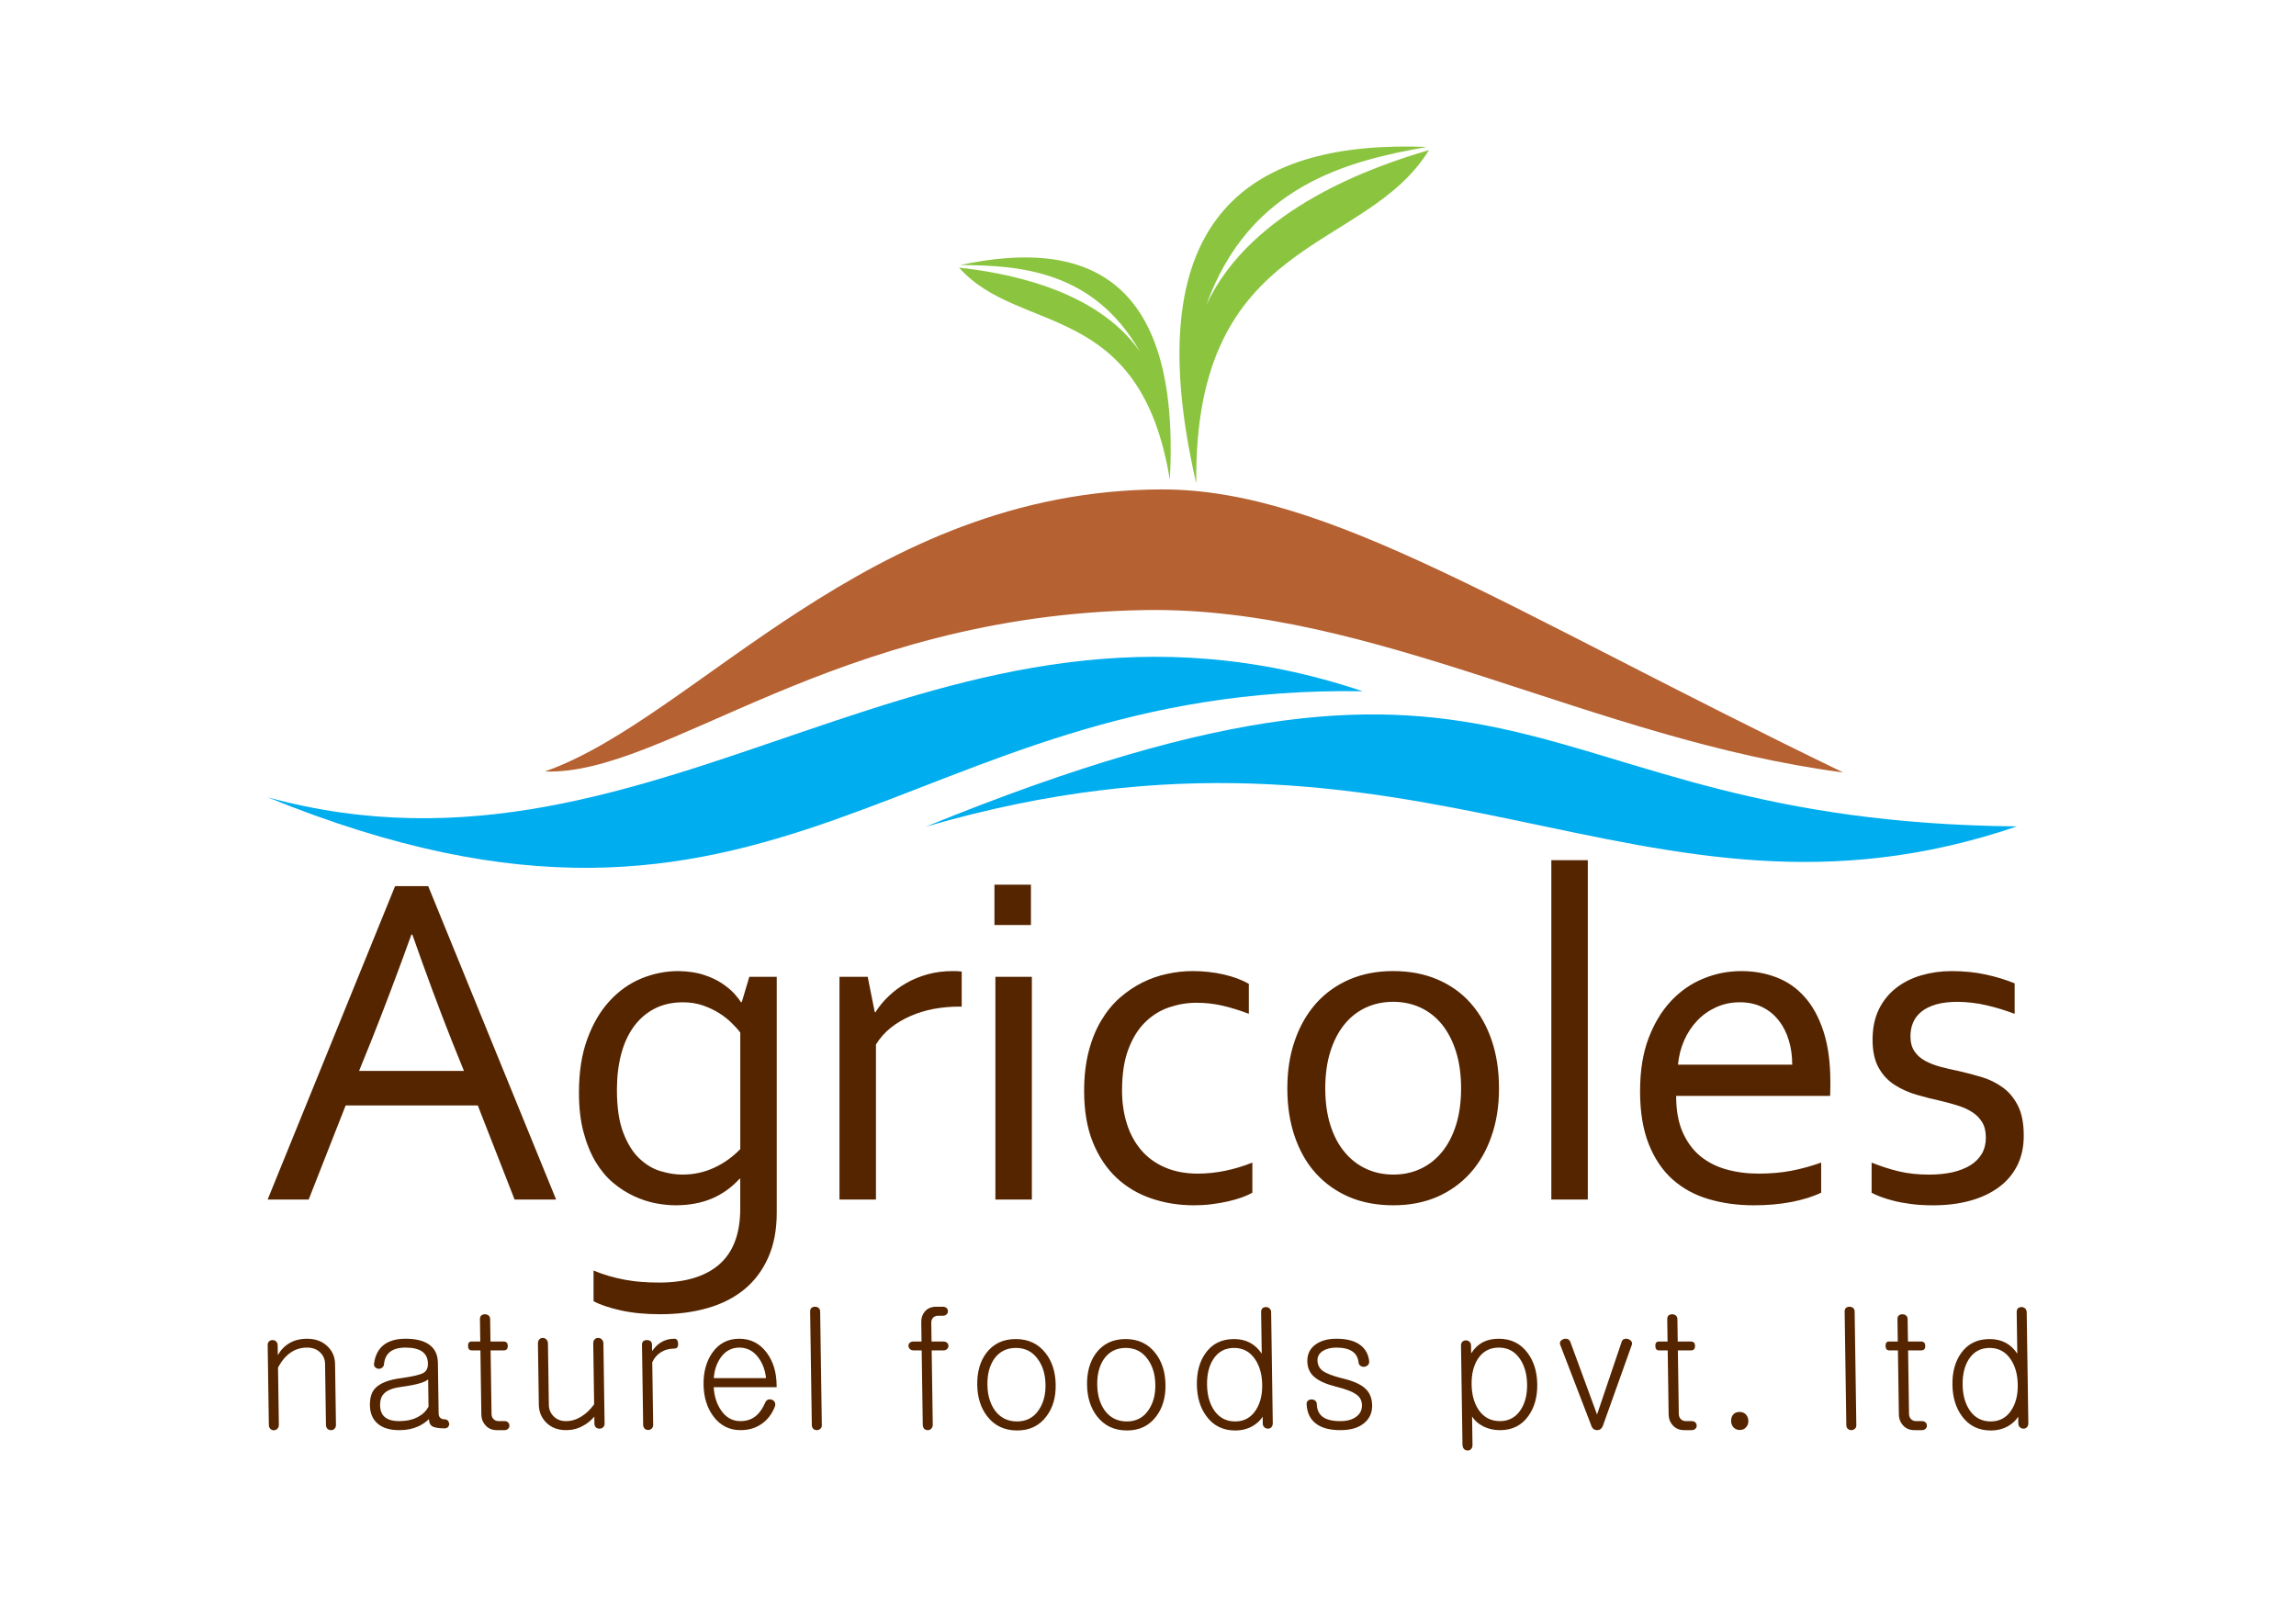
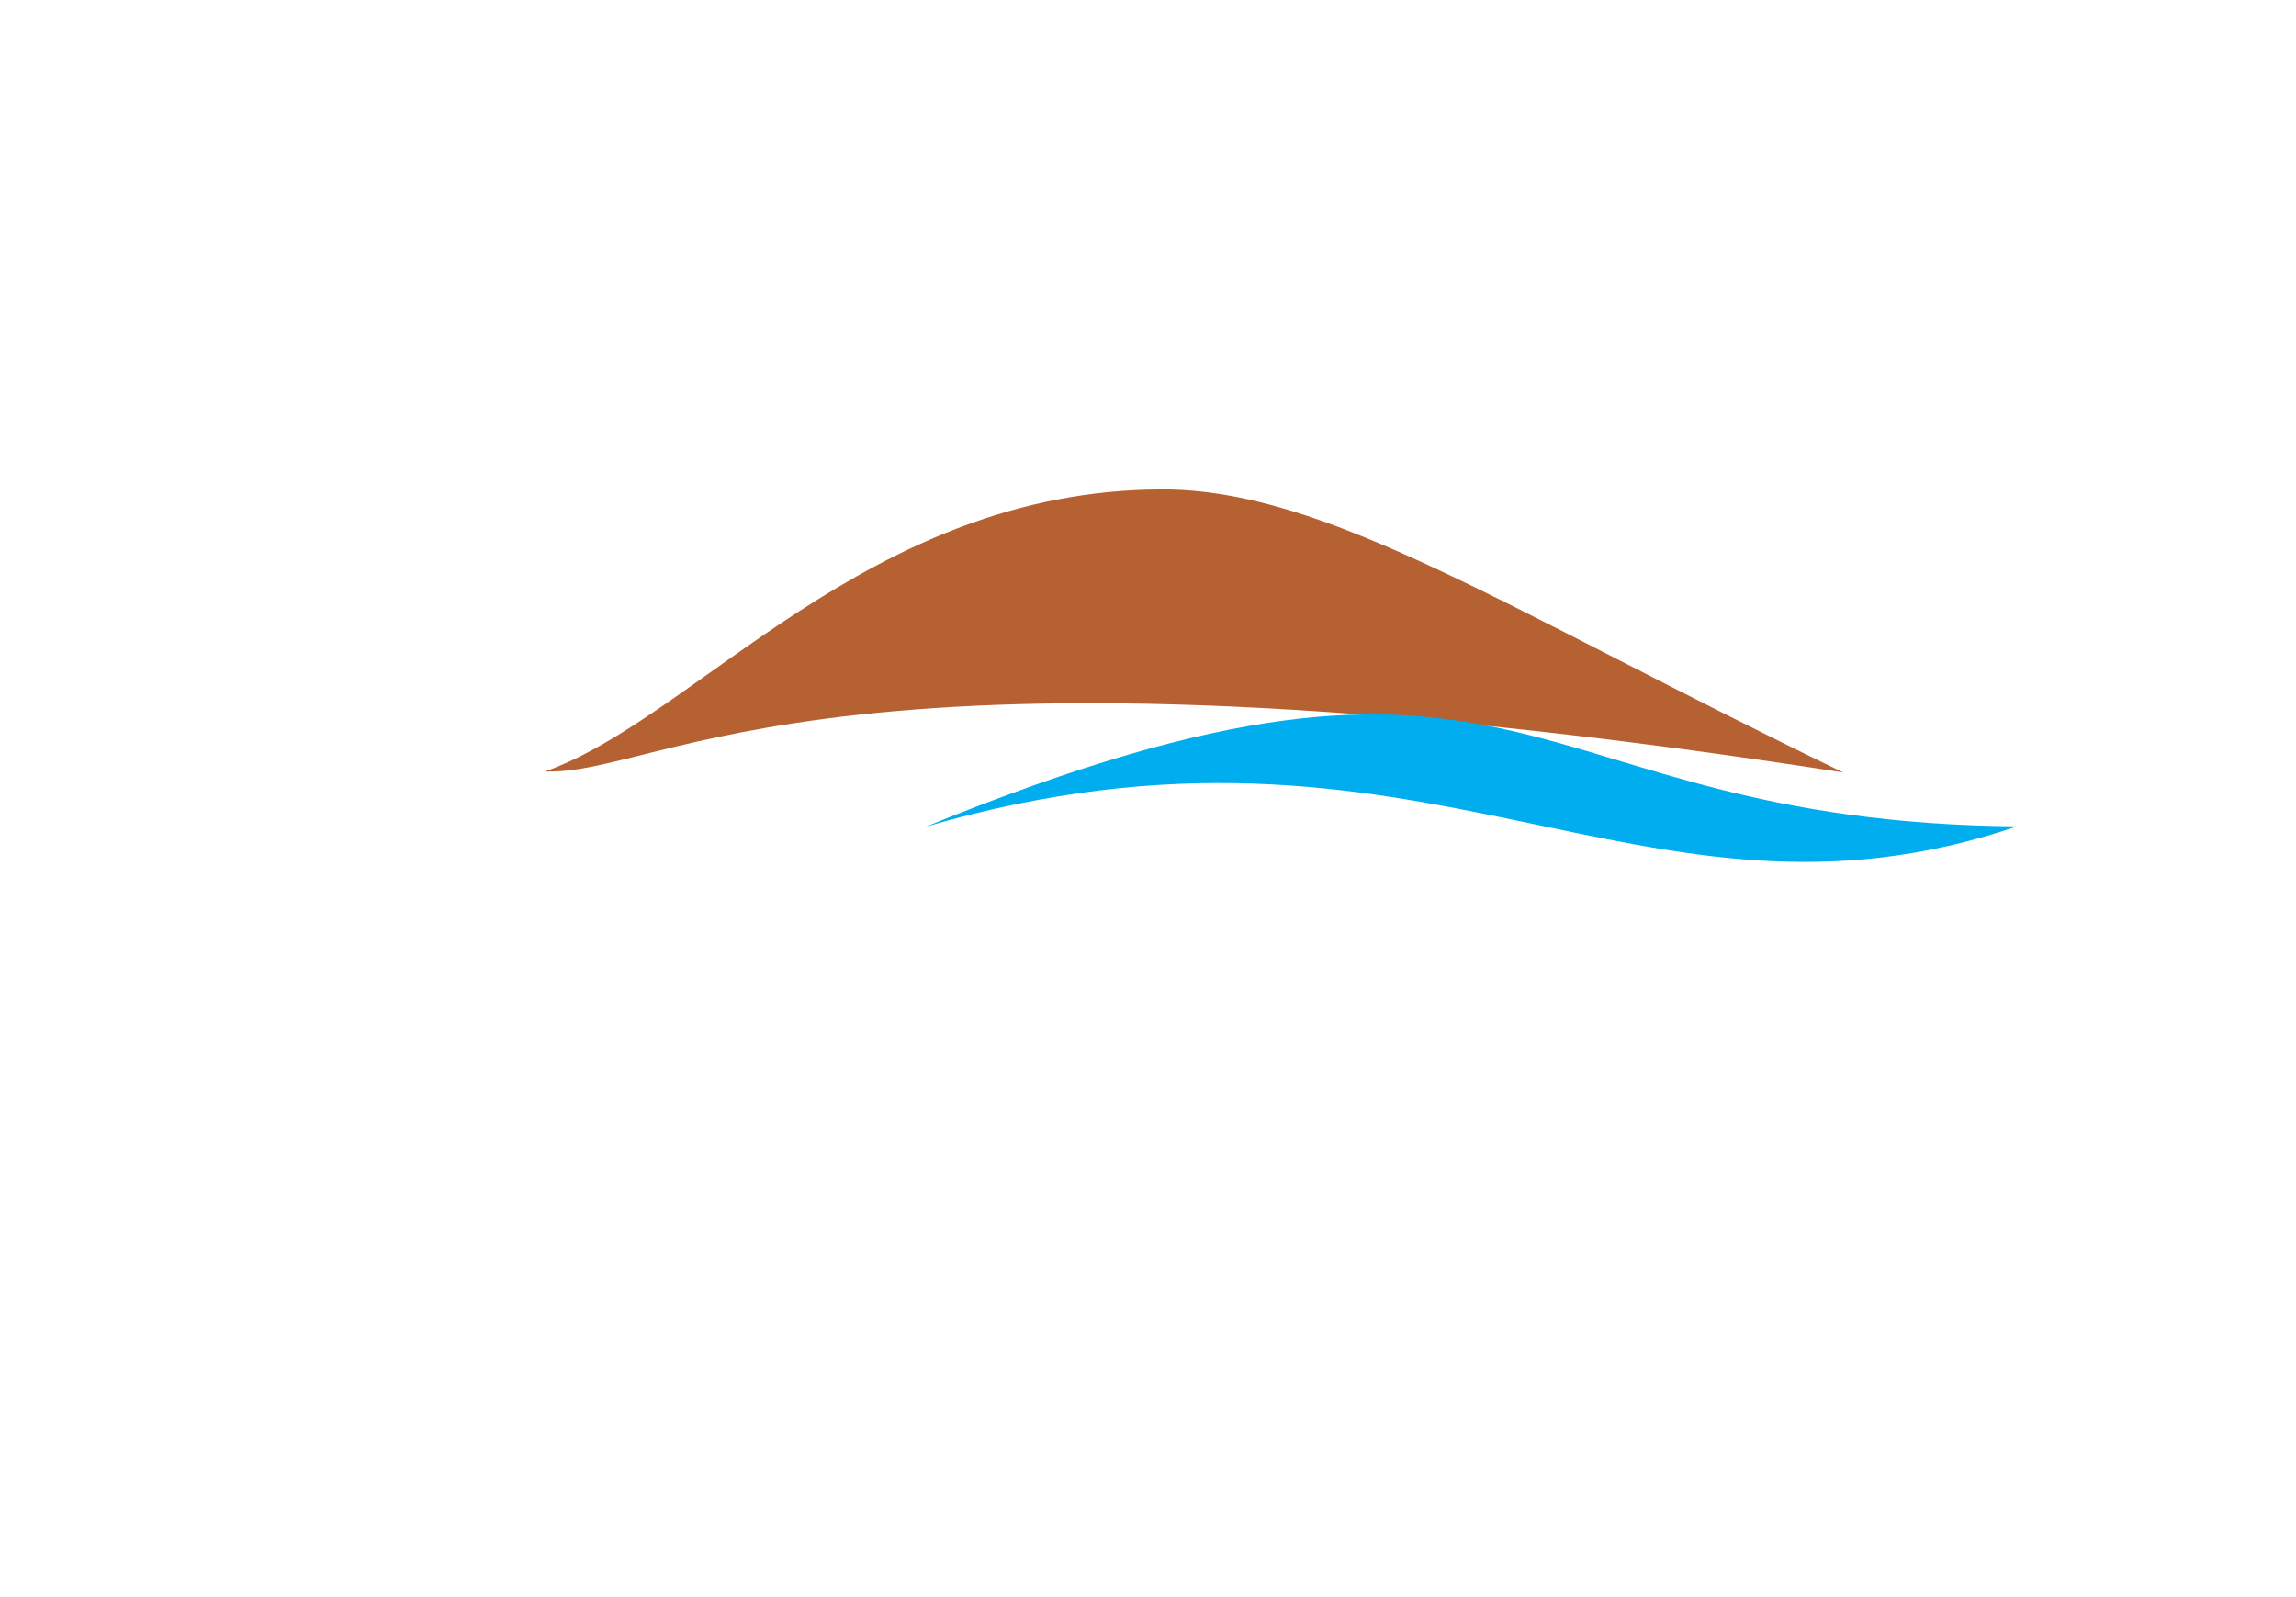
<svg xmlns="http://www.w3.org/2000/svg" version="1.1" id="Layer_1" x="0px" y="0px" width="230px" height="160px" viewBox="0 0 230 160" enable-background="new 0 0 230 160" xml:space="preserve">
  <g>
    <g>
-       <path fill-rule="evenodd" clip-rule="evenodd" fill="#B56132" d="M54.578,77.287c15.108-5.283,32.359-28.175,61.768-28.256    c16.586-0.045,34.496,12.022,68.295,28.353c-24.994-3.262-46.959-16.633-69.899-16.268C83.406,61.615,66.608,77.729,54.578,77.287    z" />
-       <path fill-rule="evenodd" clip-rule="evenodd" fill="#00ADEE" d="M26.811,79.875c51.428,20.932,63.472-11.39,109.691-10.625    C93.645,54.866,66.721,90.783,26.811,79.875z" />
+       <path fill-rule="evenodd" clip-rule="evenodd" fill="#B56132" d="M54.578,77.287c15.108-5.283,32.359-28.175,61.768-28.256    c16.586-0.045,34.496,12.022,68.295,28.353C83.406,61.615,66.608,77.729,54.578,77.287    z" />
      <path fill-rule="evenodd" clip-rule="evenodd" fill="#00ADEE" d="M92.73,82.822c61.496-25.061,58.748-0.499,109.318-0.034    C164.215,95.686,142.594,68.298,92.73,82.822z" />
      <g>
-         <path fill-rule="evenodd" clip-rule="evenodd" fill="#8BC53F" d="M142.947,14.72c-17.156-0.662-29.428,6.334-23.112,33.717     c-0.271-24.971,16.849-22.905,23.313-33.399c-5.259,1.535-17.75,5.732-22.295,15.492     C125.154,18.605,134.939,16.132,142.947,14.72z" />
-         <path fill-rule="evenodd" clip-rule="evenodd" fill="#8BC53F" d="M96.177,26.555c12.349-2.648,22.126,0.87,21.011,21.51     c-2.96-18.129-15.104-14.467-21.116-21.254c4.004,0.447,13.586,1.909,18.114,8.407C109.562,27.121,102.159,26.565,96.177,26.555z     " />
-       </g>
+         </g>
    </g>
-     <path fill="#552500" d="M26.814,134.761l0.117,7.982c0.002,0.17,0.054,0.304,0.151,0.4c0.1,0.096,0.218,0.146,0.358,0.146   c0.129-0.012,0.243-0.061,0.338-0.146c0.105-0.106,0.158-0.247,0.156-0.417l-0.084-5.717c0.363-0.688,0.794-1.194,1.29-1.525   c0.475-0.321,1.016-0.482,1.624-0.482c0.553,0,1,0.17,1.336,0.512c0.303,0.302,0.457,0.684,0.463,1.143l0.089,6.087   c0.002,0.159,0.054,0.294,0.151,0.4c0.1,0.085,0.218,0.128,0.358,0.128c0.129,0,0.243-0.043,0.338-0.128   c0.105-0.106,0.158-0.241,0.155-0.403l-0.089-6.089c-0.01-0.696-0.254-1.28-0.73-1.751c-0.523-0.523-1.214-0.786-2.08-0.786   c-0.672,0-1.259,0.146-1.756,0.436c-0.479,0.279-0.867,0.679-1.169,1.206l-0.015-0.998c-0.002-0.158-0.059-0.287-0.167-0.384   c-0.097-0.085-0.213-0.128-0.342-0.128c-0.14,0-0.257,0.043-0.354,0.128C26.859,134.471,26.812,134.6,26.814,134.761   L26.814,134.761z M42.928,140.924c-0.24,0.438-0.591,0.781-1.059,1.027c-0.519,0.277-1.147,0.417-1.885,0.417   c-0.652,0-1.134-0.14-1.447-0.417c-0.3-0.258-0.454-0.649-0.461-1.173c-0.008-0.546,0.145-0.959,0.461-1.235   c0.327-0.302,0.889-0.505,1.687-0.611c0.802-0.107,1.428-0.23,1.886-0.37c0.371-0.118,0.632-0.241,0.778-0.37L42.928,140.924   L42.928,140.924z M40.634,134.114c-0.899,0-1.62,0.196-2.162,0.595c-0.55,0.419-0.883,1.041-1,1.865   c-0.031,0.162,0.004,0.291,0.102,0.387c0.089,0.096,0.197,0.15,0.326,0.162c0.143,0.011,0.26-0.022,0.355-0.096   c0.119-0.077,0.187-0.184,0.207-0.321c0.047-0.537,0.227-0.942,0.543-1.222c0.357-0.321,0.9-0.482,1.626-0.482   c0.748,0,1.312,0.14,1.688,0.416c0.357,0.266,0.539,0.66,0.546,1.184c0.007,0.461-0.15,0.776-0.469,0.946   c-0.329,0.181-1.063,0.353-2.204,0.513c-1.291,0.161-2.179,0.521-2.664,1.076c-0.326,0.387-0.482,0.935-0.472,1.642   c0.012,0.784,0.262,1.39,0.75,1.817c0.5,0.451,1.231,0.676,2.193,0.676c0.707,0,1.336-0.123,1.888-0.372   c0.406-0.184,0.767-0.431,1.083-0.739c0.005,0.331,0.104,0.566,0.298,0.707c0.237,0.15,0.661,0.225,1.271,0.225   c0.151,0,0.268-0.05,0.352-0.146c0.073-0.088,0.109-0.188,0.108-0.308c-0.013-0.128-0.058-0.234-0.134-0.322   c-0.086-0.086-0.194-0.129-0.322-0.129c-0.192,0-0.343-0.056-0.452-0.162c-0.097-0.096-0.148-0.232-0.151-0.416l-0.075-5.087   c-0.012-0.847-0.331-1.472-0.959-1.88C42.357,134.289,41.598,134.114,40.634,134.114L40.634,134.114z M48.079,132.148l0.033,2.245   h-0.866c-0.244,0-0.365,0.146-0.361,0.436c0.004,0.302,0.13,0.452,0.374,0.452h0.866l0.094,6.435   c0.006,0.416,0.14,0.771,0.402,1.058c0.282,0.332,0.67,0.498,1.164,0.498h0.754c0.15,0,0.273-0.049,0.368-0.145   c0.083-0.088,0.126-0.189,0.124-0.307c-0.002-0.129-0.047-0.236-0.133-0.324c-0.097-0.084-0.218-0.128-0.369-0.128h-0.575   c-0.236,0-0.418-0.08-0.549-0.241c-0.108-0.129-0.163-0.288-0.166-0.48l-0.093-6.365h1.31c0.276,0,0.414-0.15,0.41-0.452   c-0.004-0.29-0.146-0.436-0.423-0.436h-1.31l-0.033-2.245c-0.002-0.161-0.059-0.284-0.167-0.372   c-0.097-0.073-0.218-0.112-0.357-0.112s-0.257,0.039-0.354,0.112C48.124,131.864,48.076,131.987,48.079,132.148L48.079,132.148z    M60.564,142.625l-0.118-8.031c-0.002-0.182-0.059-0.32-0.167-0.417c-0.097-0.096-0.219-0.146-0.358-0.146s-0.257,0.05-0.354,0.146   c-0.095,0.097-0.142,0.235-0.139,0.417l0.089,6.089c-0.387,0.534-0.812,0.94-1.276,1.22c-0.486,0.31-1.001,0.466-1.544,0.466   c-0.531,0-0.956-0.173-1.271-0.516c-0.292-0.31-0.44-0.685-0.446-1.124l-0.09-6.135c-0.002-0.182-0.06-0.32-0.168-0.417   c-0.097-0.096-0.213-0.146-0.342-0.146c-0.14,0-0.257,0.05-0.354,0.146c-0.095,0.097-0.142,0.235-0.139,0.417l0.089,6.139   c0.01,0.676,0.244,1.254,0.697,1.736c0.512,0.535,1.187,0.803,2.031,0.803c0.608,0,1.166-0.139,1.674-0.422   c0.435-0.225,0.82-0.533,1.157-0.929l0.01,0.704c0.002,0.151,0.053,0.274,0.15,0.371c0.1,0.084,0.218,0.128,0.358,0.128   c0.14,0,0.259-0.044,0.354-0.128C60.514,142.899,60.567,142.776,60.564,142.625L60.564,142.625z M64.311,134.695l0.117,8.034   c0.002,0.165,0.054,0.296,0.151,0.395c0.1,0.088,0.218,0.132,0.358,0.132c0.129,0,0.243-0.044,0.338-0.132   c0.105-0.099,0.159-0.229,0.156-0.395l-0.092-6.251c0.186-0.416,0.46-0.742,0.821-0.979c0.402-0.266,0.866-0.399,1.39-0.399   c0.268,0,0.395-0.167,0.379-0.501c-0.016-0.324-0.142-0.485-0.377-0.485c-0.513,0-0.971,0.128-1.376,0.389   c-0.307,0.192-0.59,0.478-0.853,0.85l-0.01-0.657c-0.002-0.15-0.059-0.27-0.167-0.354c-0.097-0.063-0.212-0.096-0.341-0.096   c-0.14,0-0.257,0.037-0.354,0.111C64.356,134.443,64.309,134.555,64.311,134.695L64.311,134.695z M76.636,140.551   c-0.249,0.557-0.537,0.976-0.864,1.256c-0.422,0.375-0.957,0.562-1.598,0.562c-0.811,0-1.466-0.37-1.956-1.107   c-0.428-0.622-0.667-1.387-0.725-2.296h6.306l-0.004-0.258c-0.018-1.253-0.343-2.313-0.978-3.18   c-0.696-0.941-1.618-1.413-2.764-1.413c-1.143,0-2.046,0.472-2.706,1.413c-0.599,0.869-0.887,1.93-0.869,3.182   c0.018,1.242,0.337,2.291,0.961,3.149c0.688,0.942,1.605,1.413,2.748,1.413c0.813,0,1.515-0.207,2.109-0.627   c0.583-0.397,1.024-0.971,1.323-1.724c0.061-0.159,0.059-0.31-0.007-0.449c-0.056-0.118-0.148-0.197-0.277-0.241   c-0.138-0.055-0.272-0.061-0.4-0.017C76.796,140.277,76.697,140.389,76.636,140.551L76.636,140.551z M71.505,138.061   c0.055-0.779,0.275-1.453,0.661-2.018c0.475-0.693,1.106-1.041,1.9-1.041c0.795,0,1.444,0.354,1.948,1.058   c0.403,0.575,0.645,1.241,0.72,2.001H71.505L71.505,138.061z M81.156,131.373l0.167,11.4c0.002,0.15,0.053,0.273,0.151,0.37   c0.1,0.085,0.218,0.128,0.357,0.128c0.129,0,0.244-0.043,0.338-0.128c0.105-0.085,0.159-0.203,0.157-0.354l-0.167-11.399   c-0.002-0.162-0.059-0.285-0.167-0.371c-0.097-0.074-0.213-0.111-0.342-0.111c-0.14,0-0.257,0.037-0.354,0.111   C81.201,131.105,81.153,131.223,81.156,131.373L81.156,131.373z M92.316,134.394h-0.803c-0.162,0-0.288,0.044-0.385,0.128   c-0.083,0.088-0.123,0.189-0.122,0.308c0.002,0.118,0.044,0.222,0.13,0.308c0.1,0.096,0.227,0.145,0.389,0.145h0.803l0.109,7.445   c0.002,0.17,0.054,0.311,0.151,0.417c0.1,0.085,0.218,0.128,0.358,0.128c0.129,0,0.243-0.049,0.337-0.145   c0.105-0.107,0.159-0.241,0.156-0.4l-0.109-7.445h1.173c0.159,0,0.287-0.049,0.381-0.145c0.086-0.086,0.126-0.189,0.125-0.308   c-0.002-0.118-0.044-0.22-0.133-0.308c-0.098-0.084-0.227-0.128-0.386-0.128h-1.173l-0.027-1.86   c-0.002-0.203,0.049-0.367,0.154-0.496c0.125-0.151,0.307-0.225,0.542-0.225h0.466c0.159,0,0.287-0.05,0.381-0.146   c0.086-0.088,0.126-0.189,0.125-0.308c-0.002-0.129-0.045-0.234-0.134-0.322c-0.097-0.086-0.227-0.129-0.386-0.129h-0.644   c-0.494,0-0.877,0.161-1.152,0.482c-0.245,0.287-0.363,0.646-0.356,1.076L92.316,134.394L92.316,134.394z M101.756,134.146   c-1.271,0-2.259,0.472-2.963,1.414c-0.618,0.836-0.917,1.891-0.899,3.166c0.019,1.263,0.349,2.313,0.991,3.148   c0.732,0.953,1.734,1.43,3.005,1.43c1.261,0,2.243-0.477,2.947-1.43c0.629-0.836,0.935-1.886,0.916-3.148   c-0.019-1.275-0.354-2.33-1.008-3.166C104.014,134.618,103.017,134.146,101.756,134.146L101.756,134.146z M101.77,135.035   c0.937,0,1.675,0.381,2.206,1.14c0.49,0.674,0.743,1.523,0.758,2.552c0.015,1.006-0.214,1.85-0.684,2.534   c-0.509,0.759-1.236,1.14-2.173,1.14c-0.948,0-1.696-0.381-2.239-1.14c-0.468-0.675-0.71-1.519-0.725-2.534   c-0.015-1.028,0.203-1.878,0.65-2.552C100.084,135.416,100.821,135.035,101.77,135.035L101.77,135.035z M112.757,134.146   c-1.271,0-2.259,0.472-2.964,1.414c-0.618,0.836-0.917,1.891-0.899,3.166c0.019,1.263,0.349,2.313,0.991,3.148   c0.732,0.953,1.734,1.43,3.005,1.43c1.261,0,2.243-0.477,2.947-1.43c0.628-0.836,0.934-1.886,0.916-3.148   c-0.019-1.275-0.354-2.33-1.008-3.166C115.014,134.618,114.018,134.146,112.757,134.146L112.757,134.146z M112.771,135.035   c0.937,0,1.674,0.381,2.206,1.14c0.489,0.674,0.743,1.523,0.758,2.552c0.015,1.006-0.214,1.85-0.684,2.534   c-0.509,0.759-1.236,1.14-2.173,1.14c-0.948,0-1.696-0.381-2.239-1.14c-0.467-0.675-0.71-1.519-0.725-2.534   c-0.015-1.028,0.203-1.878,0.65-2.552C111.085,135.416,111.822,135.035,112.771,135.035L112.771,135.035z M127.336,131.47   c-0.002-0.171-0.059-0.304-0.167-0.4c-0.098-0.085-0.214-0.129-0.342-0.129c-0.14,0-0.257,0.038-0.354,0.112   c-0.095,0.096-0.143,0.225-0.141,0.384l0.063,4.171c-0.34-0.502-0.74-0.871-1.201-1.107c-0.453-0.235-0.98-0.354-1.589-0.354   c-1.228,0-2.175,0.472-2.843,1.414c-0.596,0.836-0.885,1.891-0.866,3.166c0.019,1.263,0.338,2.313,0.958,3.148   c0.697,0.953,1.657,1.43,2.885,1.43c0.642,0,1.221-0.145,1.736-0.438c0.446-0.258,0.781-0.573,1.012-0.946l0.01,0.688   c0.002,0.15,0.053,0.273,0.15,0.369c0.1,0.088,0.213,0.135,0.342,0.146c0.141,0,0.255-0.038,0.339-0.112   c0.105-0.096,0.163-0.23,0.172-0.4L127.336,131.47L127.336,131.47z M123.623,135.035c0.894,0,1.598,0.381,2.107,1.14   c0.457,0.674,0.693,1.523,0.709,2.552c0.015,1.016-0.197,1.859-0.635,2.534c-0.487,0.759-1.181,1.14-2.074,1.14   c-0.904,0-1.613-0.381-2.123-1.14c-0.446-0.675-0.678-1.519-0.692-2.534c-0.015-1.028,0.191-1.878,0.617-2.552   C122.02,135.416,122.719,135.035,123.623,135.035L123.623,135.035z M133.882,134.114c-0.866,0-1.565,0.191-2.097,0.578   c-0.562,0.405-0.836,0.967-0.824,1.685c0.01,0.664,0.252,1.195,0.73,1.59c0.433,0.375,1.127,0.686,2.082,0.932   c1.053,0.258,1.775,0.54,2.164,0.853c0.323,0.243,0.49,0.589,0.497,1.027c0.007,0.472-0.175,0.845-0.543,1.124   c-0.39,0.31-0.931,0.466-1.624,0.466c-0.83,0-1.436-0.156-1.813-0.466c-0.355-0.291-0.537-0.713-0.545-1.271   c-0.013-0.148-0.074-0.261-0.186-0.338c-0.1-0.073-0.221-0.106-0.363-0.096c-0.143,0-0.256,0.044-0.344,0.129   c-0.097,0.096-0.139,0.219-0.125,0.37c0.045,0.839,0.354,1.477,0.926,1.915c0.574,0.441,1.389,0.66,2.449,0.66   c1.058,0,1.865-0.246,2.426-0.739c0.516-0.441,0.771-1.02,0.761-1.737s-0.238-1.283-0.683-1.688   c-0.467-0.441-1.264-0.789-2.391-1.047c-0.925-0.236-1.559-0.485-1.905-0.754c-0.324-0.255-0.491-0.604-0.497-1.039   c-0.006-0.375,0.171-0.685,0.531-0.929c0.361-0.225,0.814-0.337,1.36-0.337c0.718,0,1.259,0.135,1.628,0.4   c0.346,0.246,0.543,0.605,0.594,1.074c0.014,0.15,0.078,0.268,0.197,0.354c0.107,0.073,0.229,0.106,0.369,0.096   c0.146-0.022,0.27-0.074,0.363-0.162c0.104-0.107,0.15-0.235,0.138-0.383c-0.064-0.656-0.335-1.179-0.813-1.576   C135.783,134.344,134.961,134.114,133.882,134.114L133.882,134.114z M146.503,144.717c0.003,0.184,0.054,0.331,0.152,0.449   c0.1,0.096,0.218,0.145,0.358,0.145c0.129,0.012,0.243-0.032,0.338-0.129c0.105-0.106,0.158-0.246,0.155-0.416l-0.042-2.857   c0.23,0.375,0.572,0.685,1.025,0.932c0.527,0.287,1.124,0.432,1.787,0.432c1.217,0,2.164-0.477,2.835-1.43   c0.606-0.847,0.9-1.902,0.882-3.165c-0.018-1.264-0.343-2.313-0.975-3.149c-0.699-0.941-1.659-1.413-2.876-1.413   c-0.622,0-1.16,0.118-1.617,0.356c-0.454,0.246-0.841,0.616-1.153,1.109l-0.012-0.789c-0.003-0.159-0.06-0.288-0.168-0.384   c-0.098-0.085-0.213-0.129-0.342-0.129c-0.14,0-0.256,0.044-0.354,0.129c-0.095,0.096-0.143,0.225-0.141,0.384L146.503,144.717   L146.503,144.717z M150.15,135.002c0.896,0,1.602,0.381,2.116,1.141c0.456,0.674,0.694,1.523,0.709,2.551   c0.015,1.017-0.198,1.86-0.634,2.535c-0.494,0.758-1.188,1.14-2.083,1.14c-0.918,0-1.634-0.382-2.146-1.14   c-0.449-0.675-0.68-1.519-0.695-2.535c-0.015-1.027,0.191-1.877,0.621-2.551C148.529,135.383,149.233,135.002,150.15,135.002   L150.15,135.002z M159.374,142.729c0.101,0.362,0.307,0.542,0.616,0.542c0.299,0,0.507-0.18,0.617-0.542l2.866-8.021   c0.042-0.129,0.019-0.247-0.071-0.354c-0.064-0.096-0.169-0.164-0.31-0.209c-0.14-0.043-0.269-0.043-0.386,0   c-0.131,0.045-0.215,0.135-0.256,0.274l-2.467,7.289l-2.68-7.289c-0.058-0.14-0.149-0.229-0.279-0.274   c-0.121-0.043-0.25-0.043-0.389,0c-0.128,0.045-0.231,0.113-0.304,0.209c-0.075,0.106-0.09,0.225-0.044,0.354L159.374,142.729   L159.374,142.729z M167.014,132.148l0.033,2.245h-0.866c-0.244,0-0.365,0.146-0.36,0.436c0.004,0.302,0.129,0.452,0.373,0.452   h0.866l0.094,6.435c0.007,0.416,0.141,0.771,0.402,1.058c0.282,0.332,0.671,0.498,1.163,0.498h0.754   c0.15,0,0.273-0.049,0.368-0.145c0.083-0.088,0.126-0.189,0.124-0.307c-0.002-0.129-0.047-0.236-0.133-0.324   c-0.098-0.084-0.219-0.128-0.369-0.128h-0.576c-0.235,0-0.418-0.08-0.549-0.241c-0.108-0.129-0.163-0.288-0.166-0.48l-0.093-6.365   h1.31c0.277,0,0.414-0.15,0.41-0.452c-0.004-0.29-0.146-0.436-0.423-0.436h-1.31l-0.033-2.245   c-0.002-0.161-0.059-0.284-0.168-0.372c-0.096-0.073-0.217-0.112-0.357-0.112c-0.14,0-0.257,0.039-0.354,0.112   C167.059,131.864,167.012,131.987,167.014,132.148L167.014,132.148z M174.262,141.447c-0.277,0-0.494,0.09-0.65,0.271   c-0.138,0.172-0.203,0.383-0.199,0.641c0.004,0.236,0.074,0.439,0.217,0.608c0.162,0.192,0.383,0.288,0.66,0.288   c0.266,0,0.478-0.096,0.634-0.288c0.147-0.169,0.22-0.372,0.216-0.608c-0.004-0.258-0.081-0.469-0.234-0.641   C174.742,141.537,174.527,141.447,174.262,141.447L174.262,141.447z M184.786,131.373l0.167,11.4c0.002,0.15,0.053,0.273,0.15,0.37   c0.1,0.085,0.219,0.128,0.357,0.128c0.13,0,0.244-0.043,0.339-0.128c0.105-0.085,0.159-0.203,0.157-0.354l-0.168-11.399   c-0.002-0.162-0.059-0.285-0.166-0.371c-0.098-0.074-0.213-0.111-0.342-0.111c-0.141,0-0.258,0.037-0.355,0.111   C184.832,131.105,184.783,131.223,184.786,131.373L184.786,131.373z M190.076,132.148l0.033,2.245h-0.865   c-0.244,0-0.365,0.146-0.361,0.436c0.004,0.302,0.13,0.452,0.374,0.452h0.866l0.094,6.435c0.006,0.416,0.141,0.771,0.402,1.058   c0.281,0.332,0.67,0.498,1.163,0.498h0.753c0.151,0,0.273-0.049,0.369-0.145c0.083-0.088,0.125-0.189,0.123-0.307   c-0.002-0.129-0.047-0.236-0.133-0.324c-0.098-0.084-0.219-0.128-0.369-0.128h-0.576c-0.234,0-0.417-0.08-0.549-0.241   c-0.108-0.129-0.162-0.288-0.165-0.48l-0.093-6.365h1.31c0.276,0,0.414-0.15,0.409-0.452c-0.004-0.29-0.146-0.436-0.422-0.436   h-1.311l-0.033-2.245c-0.002-0.161-0.059-0.284-0.167-0.372c-0.097-0.073-0.218-0.112-0.357-0.112s-0.257,0.039-0.354,0.112   C190.121,131.864,190.074,131.987,190.076,132.148L190.076,132.148z M203.023,131.47c-0.002-0.171-0.059-0.304-0.167-0.4   c-0.097-0.085-0.213-0.129-0.342-0.129c-0.14,0-0.257,0.038-0.354,0.112c-0.094,0.096-0.143,0.225-0.14,0.384l0.062,4.171   c-0.34-0.502-0.739-0.871-1.2-1.107c-0.453-0.235-0.981-0.354-1.589-0.354c-1.229,0-2.175,0.472-2.844,1.414   c-0.596,0.836-0.885,1.891-0.865,3.166c0.018,1.263,0.338,2.313,0.957,3.148c0.697,0.953,1.658,1.43,2.885,1.43   c0.643,0,1.221-0.145,1.737-0.438c0.445-0.258,0.78-0.573,1.011-0.946l0.01,0.688c0.003,0.15,0.054,0.273,0.15,0.369   c0.101,0.088,0.214,0.135,0.343,0.146c0.14,0,0.255-0.038,0.338-0.112c0.105-0.096,0.164-0.23,0.173-0.4L203.023,131.47   L203.023,131.47z M199.311,135.035c0.894,0,1.598,0.381,2.107,1.14c0.457,0.674,0.694,1.523,0.709,2.552   c0.016,1.016-0.197,1.859-0.634,2.534c-0.487,0.759-1.181,1.14-2.075,1.14c-0.904,0-1.613-0.381-2.123-1.14   c-0.445-0.675-0.678-1.519-0.691-2.534c-0.016-1.028,0.191-1.878,0.617-2.552C197.708,135.416,198.406,135.035,199.311,135.035z" />
-     <path fill="#552500" d="M26.811,120.17l12.766-31.396h3.318l12.813,31.396h-4.159l-3.686-9.424H34.624l-3.702,9.424H26.811   L26.811,120.17z M41.211,93.629c-1.41,3.91-2.757,7.469-4.031,10.666l-1.21,2.989h10.506l-1.21-2.997   c-1.29-3.254-2.604-6.804-3.958-10.658H41.211L41.211,93.629z M61.799,109.168c0,1.754,0.208,3.188,0.633,4.295   c0.425,1.113,0.961,1.979,1.619,2.596c0.649,0.617,1.354,1.042,2.124,1.266c0.77,0.233,1.499,0.346,2.188,0.346   c1.13,0,2.196-0.232,3.182-0.689s1.859-1.082,2.612-1.867v-11.668c-0.2-0.28-0.489-0.601-0.85-0.953   c-0.36-0.361-0.777-0.689-1.258-0.994s-1.026-0.561-1.635-0.777c-0.609-0.208-1.282-0.313-2.003-0.313   c-1.082,0-2.036,0.217-2.861,0.649c-0.817,0.425-1.506,1.026-2.067,1.795c-0.553,0.77-0.978,1.683-1.258,2.757   S61.799,107.869,61.799,109.168L61.799,109.168z M67.954,97.283c0.969,0.016,1.819,0.137,2.54,0.377   c0.721,0.232,1.338,0.521,1.859,0.873c0.513,0.353,0.929,0.697,1.234,1.042s0.513,0.616,0.625,0.817h0.096l0.753-2.532h2.749   v23.616c0,1.723-0.281,3.221-0.85,4.494c-0.561,1.275-1.354,2.333-2.372,3.182c-1.026,0.842-2.251,1.475-3.686,1.884   c-1.434,0.417-3.021,0.625-4.768,0.625c-1.475,0-2.789-0.128-3.951-0.385s-2.067-0.569-2.725-0.921v-3.069   c0.529,0.216,1.05,0.4,1.547,0.544c0.505,0.145,1.018,0.266,1.554,0.369c0.529,0.096,1.074,0.176,1.635,0.217   c0.553,0.048,1.17,0.072,1.843,0.072c2.62,0,4.632-0.609,6.026-1.828c1.394-1.226,2.091-3.084,2.091-5.585v-2.981h-0.072   c-0.801,0.874-1.723,1.539-2.789,1.988c-1.058,0.44-2.268,0.664-3.63,0.664c-0.625,0-1.298-0.071-2.02-0.208   c-0.721-0.144-1.442-0.384-2.164-0.722c-0.721-0.336-1.41-0.776-2.076-1.338c-0.657-0.553-1.234-1.25-1.739-2.083   c-0.497-0.841-0.906-1.827-1.21-2.974c-0.305-1.138-0.457-2.459-0.457-3.958c0-2.084,0.281-3.887,0.85-5.409   c0.561-1.531,1.306-2.789,2.236-3.791c0.921-1.001,1.979-1.746,3.173-2.243C65.454,97.531,66.68,97.283,67.954,97.283   L67.954,97.283z M96.339,100.842h-0.281c-0.857,0-1.707,0.08-2.532,0.232c-0.833,0.16-1.61,0.4-2.34,0.721   c-0.729,0.32-1.386,0.713-1.971,1.178c-0.585,0.473-1.074,1.025-1.467,1.667v15.53h-3.654V97.86h2.829l0.705,3.542H87.7   c0.361-0.577,0.801-1.113,1.33-1.611c0.521-0.504,1.114-0.938,1.771-1.313c0.657-0.377,1.378-0.665,2.156-0.882   c0.785-0.209,1.611-0.313,2.468-0.313c0.16,0,0.321,0,0.481,0.008c0.168,0.008,0.313,0.023,0.433,0.04V100.842L96.339,100.842z    M99.713,120.17V97.86h3.654v22.31H99.713L99.713,120.17z M99.618,92.668v-4.039h3.654v4.039H99.618L99.618,92.668z    M119.469,97.283c1.082,0,2.115,0.112,3.101,0.337c0.985,0.224,1.827,0.536,2.532,0.945v2.997   c-0.985-0.369-1.891-0.648-2.725-0.834c-0.825-0.184-1.674-0.271-2.531-0.271c-0.914,0-1.813,0.152-2.701,0.448   c-0.89,0.296-1.691,0.786-2.396,1.467c-0.705,0.681-1.273,1.579-1.699,2.7c-0.433,1.113-0.649,2.508-0.649,4.167   c0,1.202,0.16,2.315,0.481,3.333c0.32,1.019,0.801,1.9,1.435,2.645c0.633,0.738,1.426,1.322,2.379,1.732   c0.954,0.416,2.06,0.625,3.31,0.625c0.914,0,1.827-0.098,2.749-0.289c0.922-0.193,1.827-0.465,2.701-0.818v3.014   c-0.266,0.16-0.617,0.313-1.043,0.473c-0.432,0.152-0.905,0.289-1.426,0.408c-0.513,0.113-1.059,0.209-1.643,0.281   c-0.577,0.072-1.154,0.104-1.739,0.104c-1.499,0-2.917-0.224-4.255-0.681c-1.338-0.448-2.508-1.146-3.51-2.083   c-1.001-0.946-1.795-2.132-2.372-3.574c-0.577-1.435-0.866-3.142-0.866-5.113c0-1.466,0.152-2.788,0.457-3.967   c0.304-1.17,0.721-2.203,1.258-3.093c0.529-0.89,1.146-1.65,1.859-2.276c0.713-0.625,1.474-1.137,2.275-1.537   c0.81-0.401,1.643-0.689,2.5-0.866C117.817,97.371,118.65,97.283,119.469,97.283L119.469,97.283z M146.363,109.039   c0-1.379-0.168-2.604-0.505-3.678c-0.337-1.074-0.81-1.988-1.411-2.733c-0.608-0.745-1.322-1.306-2.155-1.69   s-1.747-0.577-2.732-0.577s-1.899,0.192-2.733,0.577c-0.833,0.385-1.546,0.945-2.154,1.69c-0.602,0.745-1.074,1.659-1.411,2.733   c-0.337,1.073-0.505,2.299-0.505,3.678c0,1.362,0.168,2.58,0.505,3.654s0.81,1.979,1.427,2.717c0.609,0.736,1.33,1.298,2.164,1.682   c0.832,0.385,1.746,0.578,2.732,0.578c0.985,0,1.891-0.193,2.717-0.578c0.824-0.384,1.538-0.945,2.146-1.682   c0.602-0.738,1.074-1.643,1.411-2.717S146.363,110.401,146.363,109.039L146.363,109.039z M150.161,109.039   c0,1.755-0.248,3.35-0.753,4.784c-0.497,1.442-1.21,2.677-2.123,3.694c-0.922,1.025-2.028,1.818-3.326,2.388   c-1.307,0.562-2.765,0.841-4.375,0.841c-1.659,0-3.15-0.279-4.456-0.841c-1.306-0.569-2.42-1.362-3.341-2.388   c-0.914-1.018-1.611-2.252-2.1-3.694c-0.489-1.435-0.73-3.029-0.73-4.784c0-1.771,0.249-3.373,0.754-4.809   c0.497-1.441,1.21-2.676,2.123-3.71c0.922-1.033,2.036-1.827,3.342-2.396c1.307-0.562,2.773-0.842,4.384-0.842   c1.643,0,3.126,0.28,4.439,0.842c1.322,0.568,2.437,1.362,3.341,2.396c0.906,1.034,1.604,2.269,2.092,3.71   C149.921,105.666,150.161,107.268,150.161,109.039L150.161,109.039z M155.403,120.17V86.176h3.654v33.994H155.403L155.403,120.17z    M174.269,100.408c-0.85,0-1.626,0.168-2.356,0.497c-0.721,0.329-1.354,0.77-1.891,1.339c-0.537,0.561-0.978,1.226-1.314,1.986   c-0.328,0.754-0.537,1.563-0.617,2.429h11.443c0-0.882-0.111-1.699-0.344-2.452c-0.232-0.762-0.569-1.427-1.018-1.987   c-0.441-0.569-0.986-1.01-1.644-1.33C175.879,100.568,175.126,100.408,174.269,100.408L174.269,100.408z M176.168,117.574   c1.202,0,2.3-0.098,3.293-0.289c0.994-0.193,1.988-0.465,2.973-0.818v3.014c-0.801,0.393-1.786,0.697-2.956,0.93   c-1.179,0.225-2.437,0.336-3.782,0.336c-1.595,0-3.094-0.199-4.496-0.608s-2.612-1.065-3.638-1.972   c-1.019-0.905-1.819-2.092-2.404-3.558c-0.577-1.458-0.866-3.222-0.866-5.288c0-2.036,0.281-3.799,0.842-5.289   c0.569-1.499,1.314-2.741,2.252-3.742c0.938-1.002,2.02-1.756,3.238-2.252c1.218-0.506,2.492-0.754,3.822-0.754   c1.25,0,2.42,0.209,3.502,0.625c1.09,0.416,2.035,1.066,2.828,1.963c0.802,0.89,1.427,2.044,1.891,3.454   c0.457,1.411,0.689,3.102,0.689,5.073c0,0.184,0,0.344,0,0.48s-0.008,0.433-0.023,0.905h-15.426c0,1.419,0.208,2.62,0.641,3.614   c0.433,0.985,1.018,1.795,1.764,2.412c0.744,0.609,1.609,1.058,2.611,1.338C173.924,117.43,175.006,117.574,176.168,117.574   L176.168,117.574z M191.379,103.807c0,0.609,0.128,1.113,0.393,1.498c0.256,0.393,0.609,0.713,1.049,0.953   c0.434,0.241,0.938,0.441,1.516,0.602c0.576,0.152,1.17,0.297,1.787,0.417c0.841,0.192,1.643,0.4,2.388,0.625   c0.753,0.224,1.45,0.569,2.083,1.018c0.642,0.456,1.154,1.073,1.547,1.843c0.393,0.777,0.585,1.779,0.585,3.014   c0,1.129-0.216,2.123-0.657,2.997c-0.44,0.865-1.058,1.595-1.859,2.179c-0.801,0.586-1.754,1.034-2.869,1.339   c-1.113,0.304-2.339,0.456-3.67,0.456c-0.816,0-1.555-0.039-2.219-0.127c-0.674-0.089-1.258-0.193-1.771-0.329   c-0.505-0.128-0.938-0.265-1.298-0.4c-0.36-0.145-0.665-0.272-0.897-0.401v-3.021c0.922,0.369,1.843,0.666,2.748,0.883   c0.914,0.216,1.916,0.32,3.006,0.32c0.865,0,1.643-0.08,2.34-0.232c0.688-0.16,1.289-0.393,1.787-0.697   c0.504-0.313,0.889-0.697,1.161-1.162c0.265-0.457,0.401-1.002,0.401-1.611c0-0.625-0.121-1.146-0.369-1.546   c-0.248-0.409-0.577-0.745-0.994-1.01c-0.416-0.272-0.896-0.489-1.441-0.657c-0.553-0.176-1.122-0.328-1.724-0.473   c-0.785-0.168-1.587-0.377-2.396-0.609c-0.81-0.232-1.539-0.561-2.204-0.985s-1.202-0.993-1.61-1.724   c-0.409-0.729-0.609-1.666-0.609-2.805c0-1.17,0.209-2.188,0.633-3.053c0.425-0.857,1.002-1.57,1.723-2.131   c0.722-0.562,1.555-0.986,2.517-1.267c0.954-0.28,1.964-0.425,3.029-0.425c1.242,0,2.388,0.112,3.446,0.345   c1.065,0.232,2.02,0.528,2.885,0.882v3.053c-0.922-0.345-1.852-0.633-2.789-0.85c-0.945-0.225-1.915-0.336-2.909-0.353   c-0.841,0-1.563,0.089-2.163,0.257c-0.594,0.176-1.09,0.416-1.467,0.721c-0.385,0.305-0.665,0.674-0.842,1.09   C191.467,102.845,191.379,103.301,191.379,103.807z" />
  </g>
</svg>